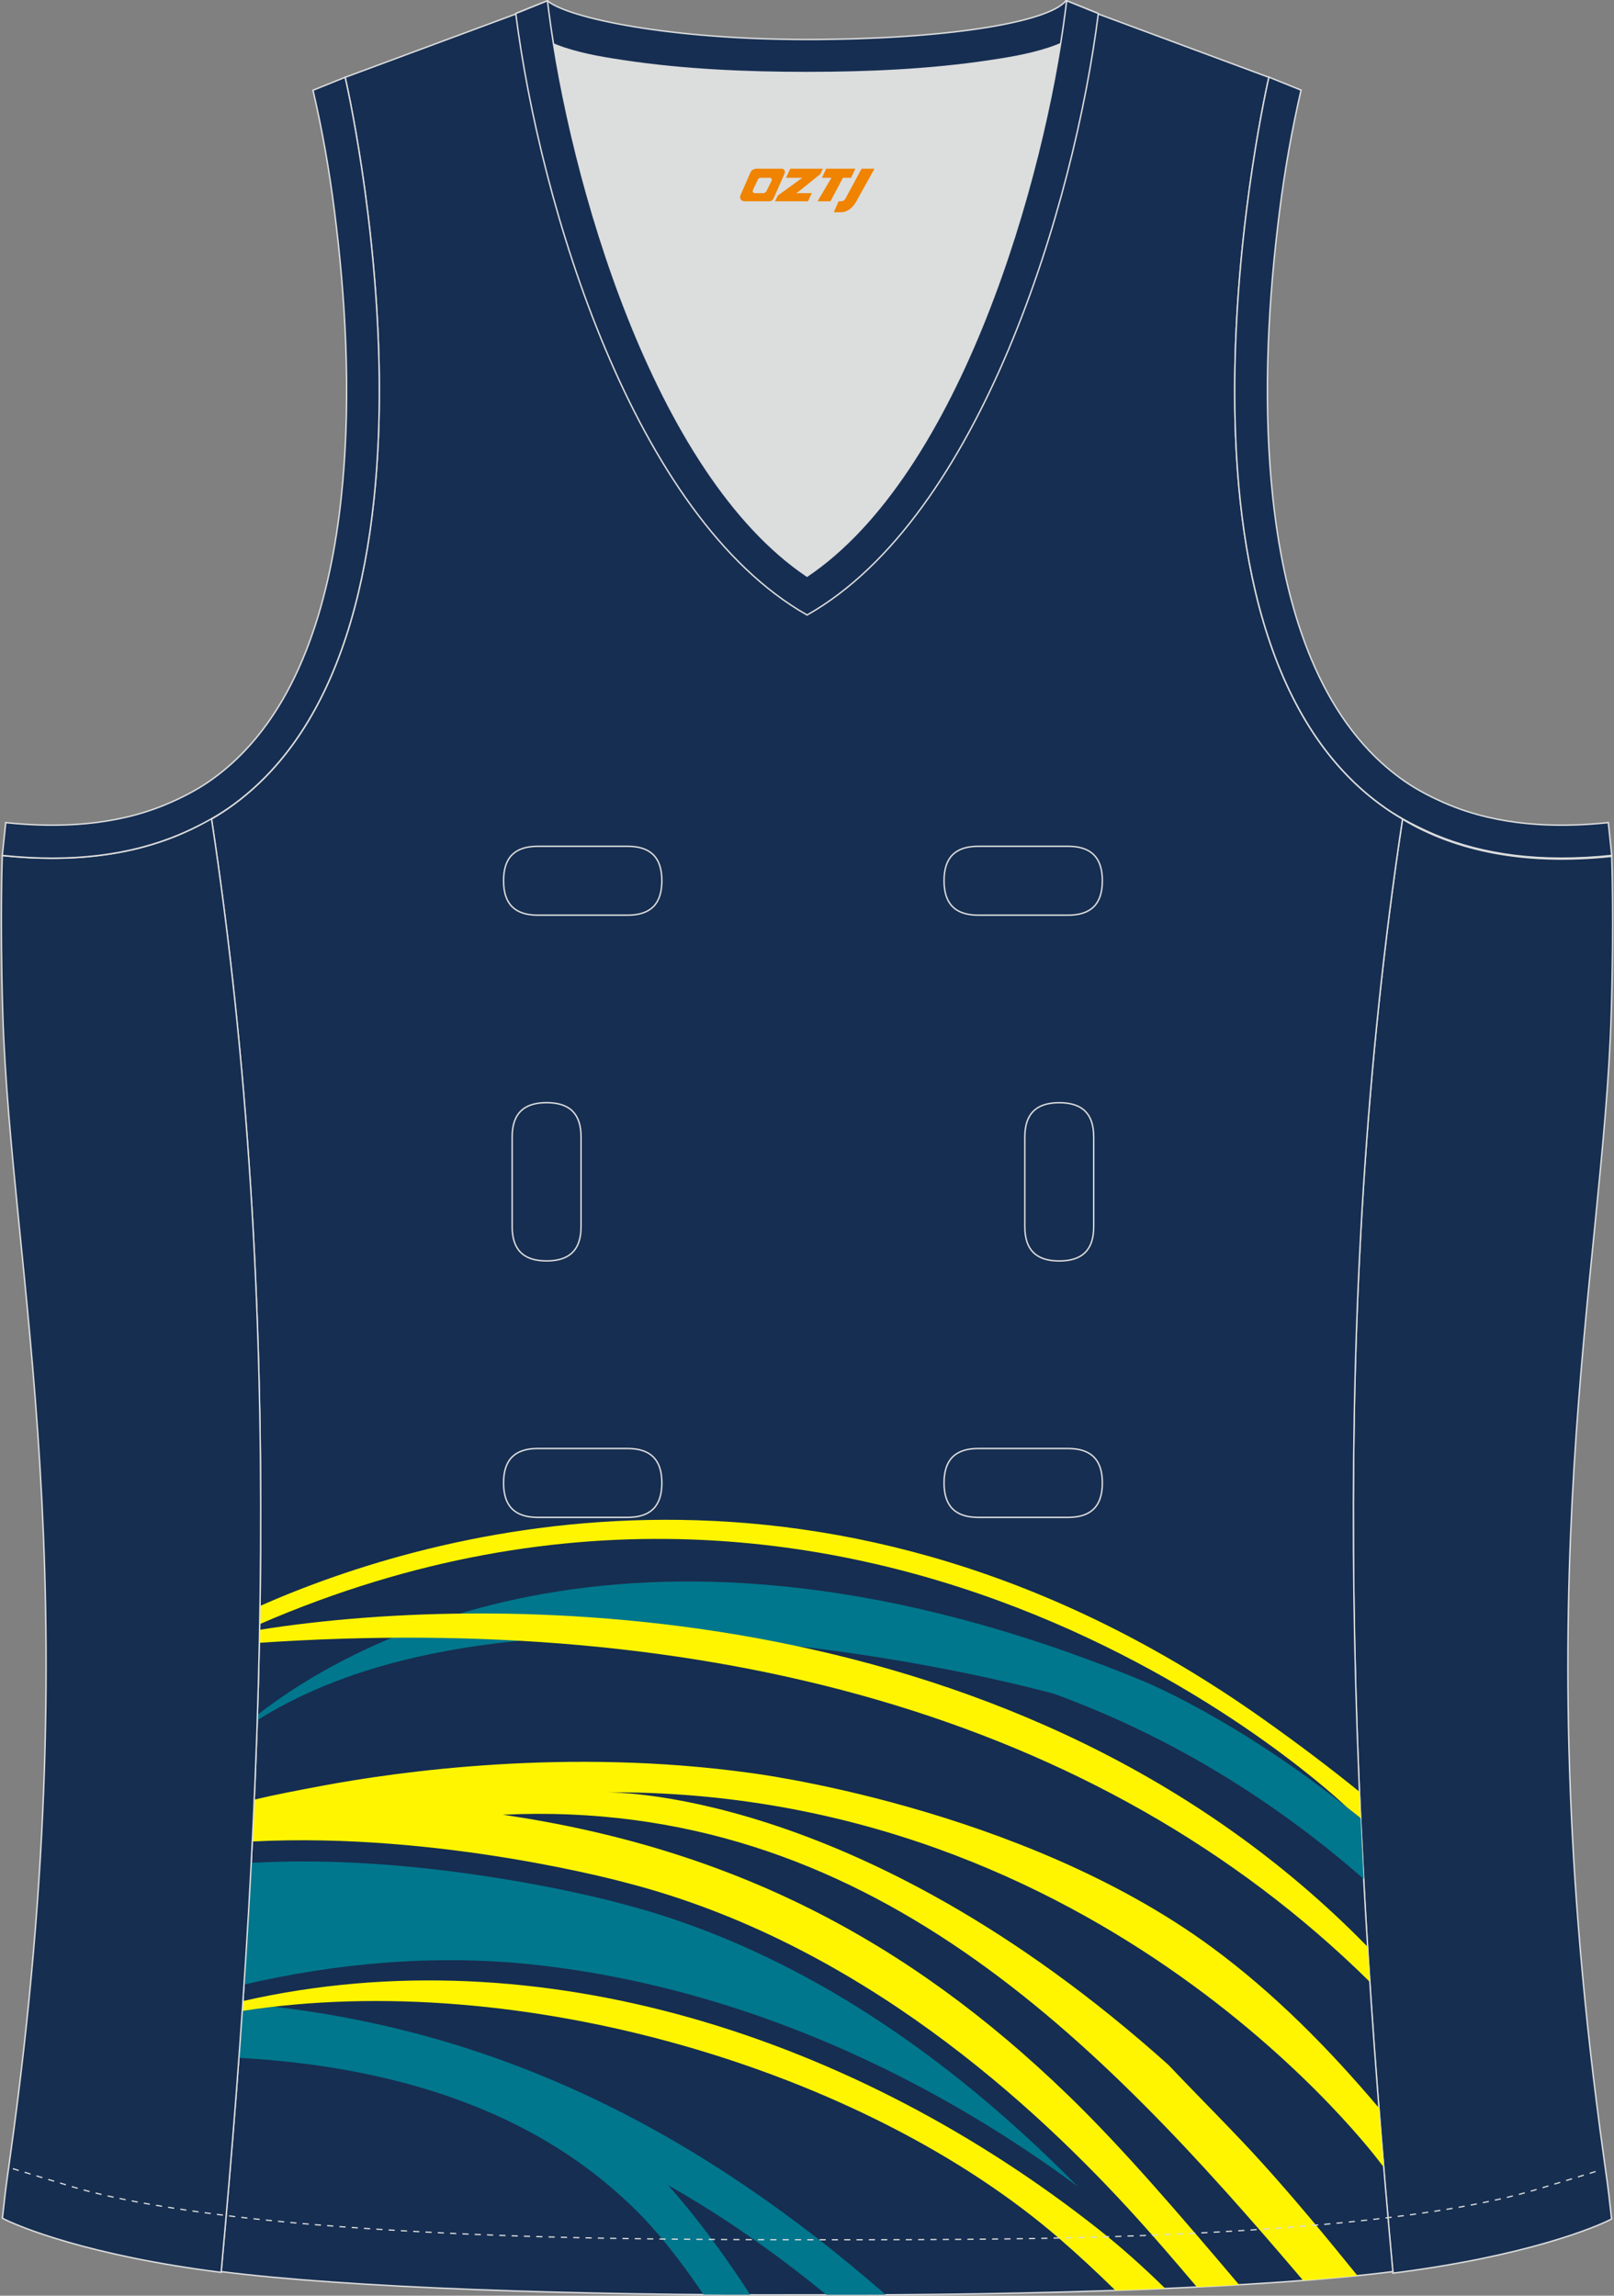
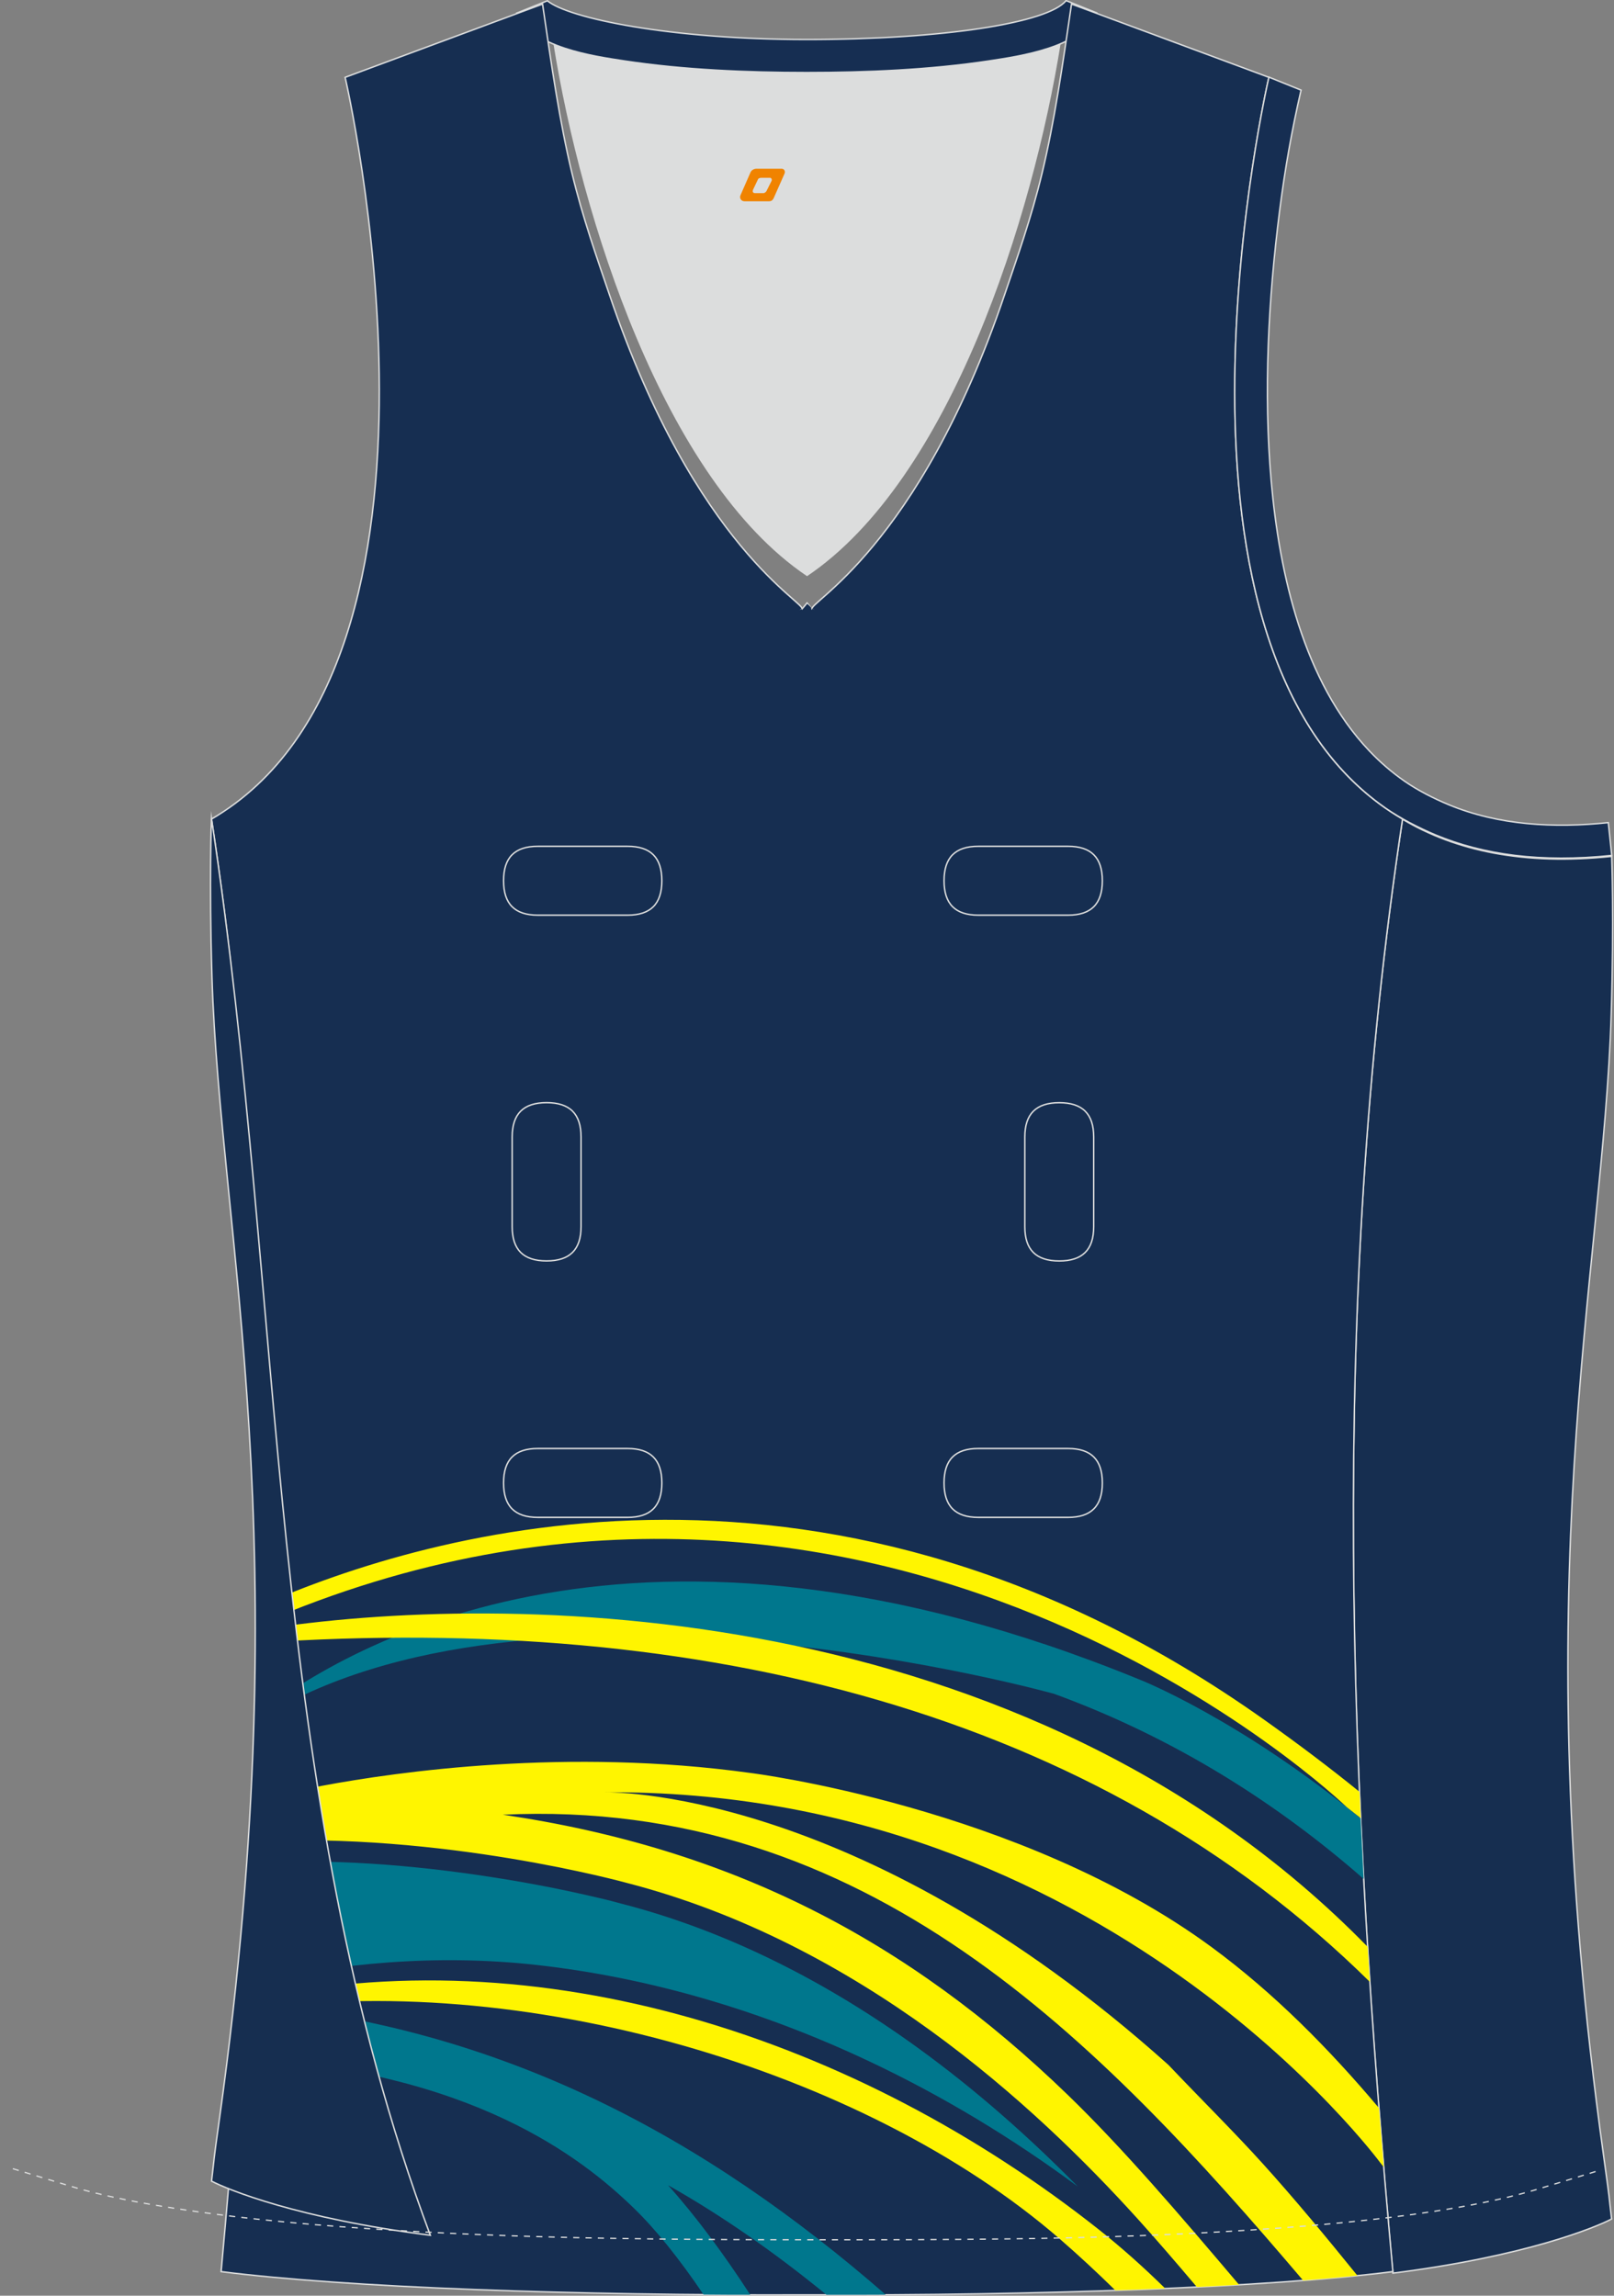
<svg xmlns="http://www.w3.org/2000/svg" version="1.1" id="图层_1" x="0px" y="0px" width="337.5px" height="480px" viewBox="0 0 337.5 480" enable-background="new 0 0 337.5 480" xml:space="preserve">
  <rect x="0" y="0" width="337.5" height="480" fill="#808080" stroke="none" />
  <g>
    <path fill-rule="evenodd" clip-rule="evenodd" fill="#DCDDDD" d="M168.76,120.47c30.03-20.2,47.25-75.27,53.02-111.32   c-4.94,2.09-11.05,3-14.98,3.59c-12.43,1.87-25.56,2.43-38.12,2.43s-25.69-0.56-38.12-2.43c-3.89-0.58-9.9-1.48-14.82-3.52   C121.53,45.27,138.75,100.28,168.76,120.47z" />
    <path fill-rule="evenodd" clip-rule="evenodd" fill="#162E50" stroke="#DCDDDD" stroke-width="0.3" stroke-miterlimit="22.926" d="   M293.28,171.29c11.01,6.57,25.3,9.7,43.74,7.76c0,0,0.51,13.04-0.1,32.99c-1.68,54.76-18.49,117.64-1.58,238.8   c1.46,10.44,0.94,7.14,1.66,13.12c-3.35,1.76-18.03,7.82-45.74,11.32C282.1,374.97,277.73,273.95,293.28,171.29z" />
    <path fill-rule="evenodd" clip-rule="evenodd" fill="#162E52" stroke="#DCDDDD" stroke-width="0.3" stroke-miterlimit="22.926" d="   M229.32,2.69L229.18,3c-3.1,6.88-15.8,8.75-22.38,9.74c-12.43,1.87-25.56,2.43-38.12,2.43s-25.69-0.56-38.12-2.43   c-6.58-0.99-19.28-2.86-22.38-9.74l-0.12-0.26c1.26-0.51,1.83-0.74,6.41-2.58c4.3,3.62,25.53,8.1,54.21,8.1s50.49-3.51,54.21-8.1   l0.16,0.01C227.68,2.03,225.98,1.34,229.32,2.69z" />
    <path fill-rule="evenodd" clip-rule="evenodd" fill="#162E51" stroke="#DCDDDD" stroke-width="0.3" stroke-miterlimit="22.926" d="   M168.76,126.07c0.68,0.84,1.08,1.32,1.09,1.32c-1.48-1.08,22.18-12.45,40.22-65.77c2.58-7.62,5.6-16.09,7.86-25.51   c2.53-10.53,4.24-22.23,6.13-35.26l41.28,15.32c0,0-28.37,122.19,27.94,155.09c-15.52,102.57-11.16,203.49-2.02,303.7   c-26.07,3.33-74.3,5.05-122.51,4.86c-48.21,0.19-96.44-1.53-122.51-4.86c9.15-100.2,13.51-201.13-2.01-303.7   c56.31-32.91,27.94-155.09,27.94-155.09l41.28-15.32c1.89,13.03,3.6,24.73,6.13,35.26c2.26,9.42,5.28,17.89,7.86,25.51   c18.04,53.32,41.71,64.69,40.22,65.77C167.68,127.39,168.07,126.91,168.76,126.07z" />
    <g>
      <path fill-rule="evenodd" clip-rule="evenodd" fill="#00778D" d="M147.11,479.76c-5.05-7.48-10.05-13.7-14.62-18.12    c-10.71-10.36-33.74-28.67-82.53-31.38c0.28-3.78,0.55-7.56,0.81-11.35c54.33,4.74,96.95,28.21,134.44,60.88    c-4.12,0.02-8.25,0.03-12.39,0.02c-10.75-8.79-21.86-16.57-33.12-22.91c5.84,6.51,11.62,14.33,17.18,22.9    C153.61,479.81,150.35,479.79,147.11,479.76L147.11,479.76z M52.53,389.5c-0.44,8.49-0.94,16.97-1.5,25.44    c19.81-4.58,40.47-6.38,60.95-4.12c24.19,2.67,47.74,9.78,69.73,20.15c15.35,7.24,29.98,16.08,43.65,26.19    c-10.34-10.51-21.45-20.3-33.38-28.95c-18.73-13.58-39.63-24.41-62.11-30.2l-0.08-0.02c-2.48-0.69-5.02-1.28-7.53-1.84    c-6.47-1.46-13-2.68-19.55-3.69C86.36,389.92,69.21,388.57,52.53,389.5L52.53,389.5z M284.52,380.19    c0.19,4.22,0.41,8.44,0.63,12.66c-17.83-15.6-39.26-29.39-64.71-38.69c0,0-109.4-30.62-166.65,5.53l0.04-1.14    c18.88-14.72,79.51-50.39,184.58-7.33C238.42,351.21,259.07,359.38,284.52,380.19z" />
      <path fill-rule="evenodd" clip-rule="evenodd" fill="#FFF500" d="M289.35,453.1c-0.21-0.26-0.42-0.52-0.63-0.78    c0,0-57.67-78.55-162.5-77.57c0,0,52.61-1.75,118.13,57.01c6.39,6.75,13.67,13.94,19.71,20.63c6.67,7.38,13.22,15.3,19.79,23.41    c-3.52,0.36-7.32,0.7-11.36,1.01c-42.54-50.02-91.12-101-167.35-97.38c47.9,7.03,84.69,26.21,118.18,58.62    c11.46,11.09,23.34,24.98,35.78,39.66c-2.86,0.17-5.81,0.33-8.83,0.47c-4.34-5.13-8.46-9.92-12.32-14.19    c-21.56-23.85-58.37-57.8-106.96-70.32c0,0-38.59-10.69-78.24-8.64c0.14-2.92,0.28-5.83,0.41-8.75c4.29-1.02,8.89-1.9,14.1-2.88    c16.07-3.01,51.46-8,89.66-2.7c0,0,56.4,6.97,96.47,36.44c12.99,9.56,24.44,21.14,34.96,33.61    C288.68,444.86,289.01,448.98,289.35,453.1L289.35,453.1z M284.28,374.64c-6.19-5.02-12.77-9.98-19.81-14.98    c-90.26-64.14-174.45-39.62-210.1-23.88c-0.02,1.27-0.04,2.53-0.06,3.8c129.53-56.12,227.31,38.27,227.31,38.27    c0.98,0.76,1.95,1.52,2.91,2.29C284.44,378.31,284.36,376.47,284.28,374.64L284.28,374.64z M285.98,407.05    c-71.8-73.53-180.66-74.41-231.7-66.28c-0.02,0.91-0.03,1.81-0.05,2.72c92.55-6.27,175.13,14.57,232.22,70.9    C286.29,411.94,286.13,409.49,285.98,407.05L285.98,407.05z M243.65,478.48c-4.4-4.32-8.99-8.45-13.87-12.31    c-50.64-40.05-116.86-61.93-178.98-47.78l-0.14,2.07c57.99-9.03,130.05,12.19,170.98,47.7c3.93,3.41,7.79,7,11.59,10.72    C236.77,478.76,240.25,478.63,243.65,478.48z" />
    </g>
-     <path fill-rule="evenodd" clip-rule="evenodd" fill="#162E50" stroke="#DCDDDD" stroke-width="0.3" stroke-miterlimit="22.926" d="   M44.22,171.13c-11.01,6.57-25.3,9.7-43.74,7.76c0,0-0.51,13.04,0.1,32.99c1.68,54.76,18.49,117.64,1.58,238.8   c-1.46,10.44-0.94,7.14-1.66,13.12c3.35,1.76,18.03,7.82,45.74,11.32C55.4,374.81,59.77,273.79,44.22,171.13z" />
-     <path fill-rule="evenodd" clip-rule="evenodd" fill="#162E52" stroke="#DCDDDD" stroke-width="0.3" stroke-miterlimit="22.926" d="   M107.85,2.83l6.62-2.67l0.23,1.8c4.49,35.46,21.95,96.91,54.06,118.51c32.1-21.6,49.57-83.05,54.06-118.51l0.23-1.8l6.62,2.67   c-5.05,39.9-24.6,105.21-60.9,125.76C132.46,108.04,112.91,42.73,107.85,2.83z" />
+     <path fill-rule="evenodd" clip-rule="evenodd" fill="#162E50" stroke="#DCDDDD" stroke-width="0.3" stroke-miterlimit="22.926" d="   M44.22,171.13c0,0-0.51,13.04,0.1,32.99c1.68,54.76,18.49,117.64,1.58,238.8   c-1.46,10.44-0.94,7.14-1.66,13.12c3.35,1.76,18.03,7.82,45.74,11.32C55.4,374.81,59.77,273.79,44.22,171.13z" />
    <path fill="none" stroke="#DCDDDD" stroke-width="0.3" stroke-miterlimit="22.926" d="M204.57,176.95   c-4.82,0-7.16,2.35-7.16,7.2c0,4.84,2.34,7.2,7.16,7.2h18.77c4.82,0,7.17-2.35,7.17-7.2c0-4.84-2.34-7.2-7.17-7.2H204.57   L204.57,176.95z M228.7,237.72c0-4.82-2.35-7.16-7.2-7.16c-4.84,0-7.2,2.34-7.2,7.16v18.77c0,4.82,2.35,7.16,7.2,7.16   c4.84,0,7.2-2.34,7.2-7.16V237.72L228.7,237.72z M107.1,256.48c0,4.82,2.35,7.16,7.2,7.16c4.84,0,7.2-2.34,7.2-7.16v-18.77   c0-4.82-2.35-7.16-7.2-7.16c-4.84,0-7.2,2.34-7.2,7.16V256.48L107.1,256.48z M112.46,302.86c-4.82,0-7.16,2.35-7.16,7.2   c0,4.84,2.34,7.2,7.16,7.2h18.77c4.82,0,7.17-2.35,7.17-7.2c0-4.84-2.34-7.2-7.17-7.2H112.46L112.46,302.86z M204.57,302.86   c-4.82,0-7.16,2.35-7.16,7.2c0,4.84,2.34,7.2,7.16,7.2h18.77c4.82,0,7.17-2.35,7.17-7.2c0-4.84-2.34-7.2-7.17-7.2H204.57   L204.57,302.86z M112.46,176.95c-4.82,0-7.16,2.35-7.16,7.2c0,4.84,2.34,7.2,7.16,7.2h18.77c4.82,0,7.17-2.35,7.17-7.2   c0-4.84-2.34-7.2-7.17-7.2H112.46z" />
-     <path fill-rule="evenodd" clip-rule="evenodd" fill="#162E52" stroke="#DCDDDD" stroke-width="0.3" stroke-miterlimit="22.926" d="   M69.93,44.05c2.37,18.55,3.39,37.91,1.76,56.55c-1.7,19.33-6.73,41.91-20.53,56.41c-2.23,2.35-4.69,4.47-7.35,6.32   c-2.76,1.92-6.04,3.59-9.14,4.88C24.16,172.6,12.41,173.18,1.2,172l-0.72,6.86c14.81,1.56,26.94-0.15,36.85-4.29   c3.44-1.44,7.35-3.45,10.42-5.59C99.33,133.15,72.17,16.16,72.17,16.16l-6.72,2.71C67.43,27.4,68.82,35.39,69.93,44.05z" />
    <path fill-rule="evenodd" clip-rule="evenodd" fill="#162E52" stroke="#DCDDDD" stroke-width="0.3" stroke-miterlimit="22.926" d="   M267.58,44.05c-2.37,18.55-3.39,37.91-1.76,56.55c1.7,19.33,6.73,41.91,20.53,56.41c2.23,2.35,4.69,4.47,7.35,6.32   c2.76,1.92,6.04,3.59,9.14,4.88c10.51,4.39,22.26,4.97,33.47,3.79l0.72,6.86c-14.81,1.56-26.94-0.15-36.85-4.29   c-3.44-1.44-7.35-3.45-10.42-5.59c-51.59-35.86-24.42-152.85-24.42-152.85l6.72,2.71C270.09,27.4,268.69,35.39,267.58,44.05z" />
    <path fill="none" stroke="#DCDDDD" stroke-width="0.258" stroke-dasharray="1.288,1.288" d="M2.69,453.44   c0.44,0.15,11.18,3.39,11.63,3.53c7.29,2.27,15.72,3.74,22.09,4.74c15.33,2.41,31.02,3.71,46.51,4.64   c28.65,1.72,57.17,1.94,85.84,1.95c28.41,0.01,56.59,0.02,84.99-1.57c16.54-0.93,47.59-2.97,67.53-8.93   c1.12-0.33,12.55-3.79,13.6-4.15" />
  </g>
  <g>
-     <path fill="#F08300" d="M180.16,35.28l-3.4,6.3c-0.2,0.3-0.5,0.5-0.8,0.5h-0.6l-1,2.3h1.2c2,0.1,3.2-1.5,3.9-3L182.86,35.28h-2.5L180.16,35.28z" />
-     <polygon fill="#F08300" points="172.96,35.28 ,178.86,35.28 ,177.96,37.18 ,176.26,37.18 ,173.66,42.08 ,170.96,42.08 ,173.86,37.18 ,171.86,37.18 ,172.76,35.28" />
-     <polygon fill="#F08300" points="166.96,40.38 ,166.46,40.38 ,166.96,40.08 ,171.56,36.38 ,172.06,35.28 ,165.26,35.28 ,164.96,35.88 ,164.36,37.18 ,167.16,37.18 ,167.76,37.18 ,162.66,40.88    ,162.06,42.08 ,168.66,42.08 ,168.96,42.08 ,169.76,40.38" />
    <path fill="#F08300" d="M163.46,35.28H158.16C157.66,35.28,157.16,35.58,156.96,35.98L154.86,40.78C154.56,41.38,154.96,42.08,155.66,42.08h5.2c0.4,0,0.7-0.2,0.9-0.6L164.06,36.28C164.26,35.78,163.96,35.28,163.46,35.28z M161.36,37.78L160.26,39.98C160.06,40.28,159.76,40.38,159.66,40.38l-1.8,0C157.66,40.38,157.26,40.28,157.46,39.68l1-2.1c0.1-0.3,0.4-0.4,0.7-0.4h1.9   C161.26,37.18,161.46,37.48,161.36,37.78z" />
  </g>
</svg>